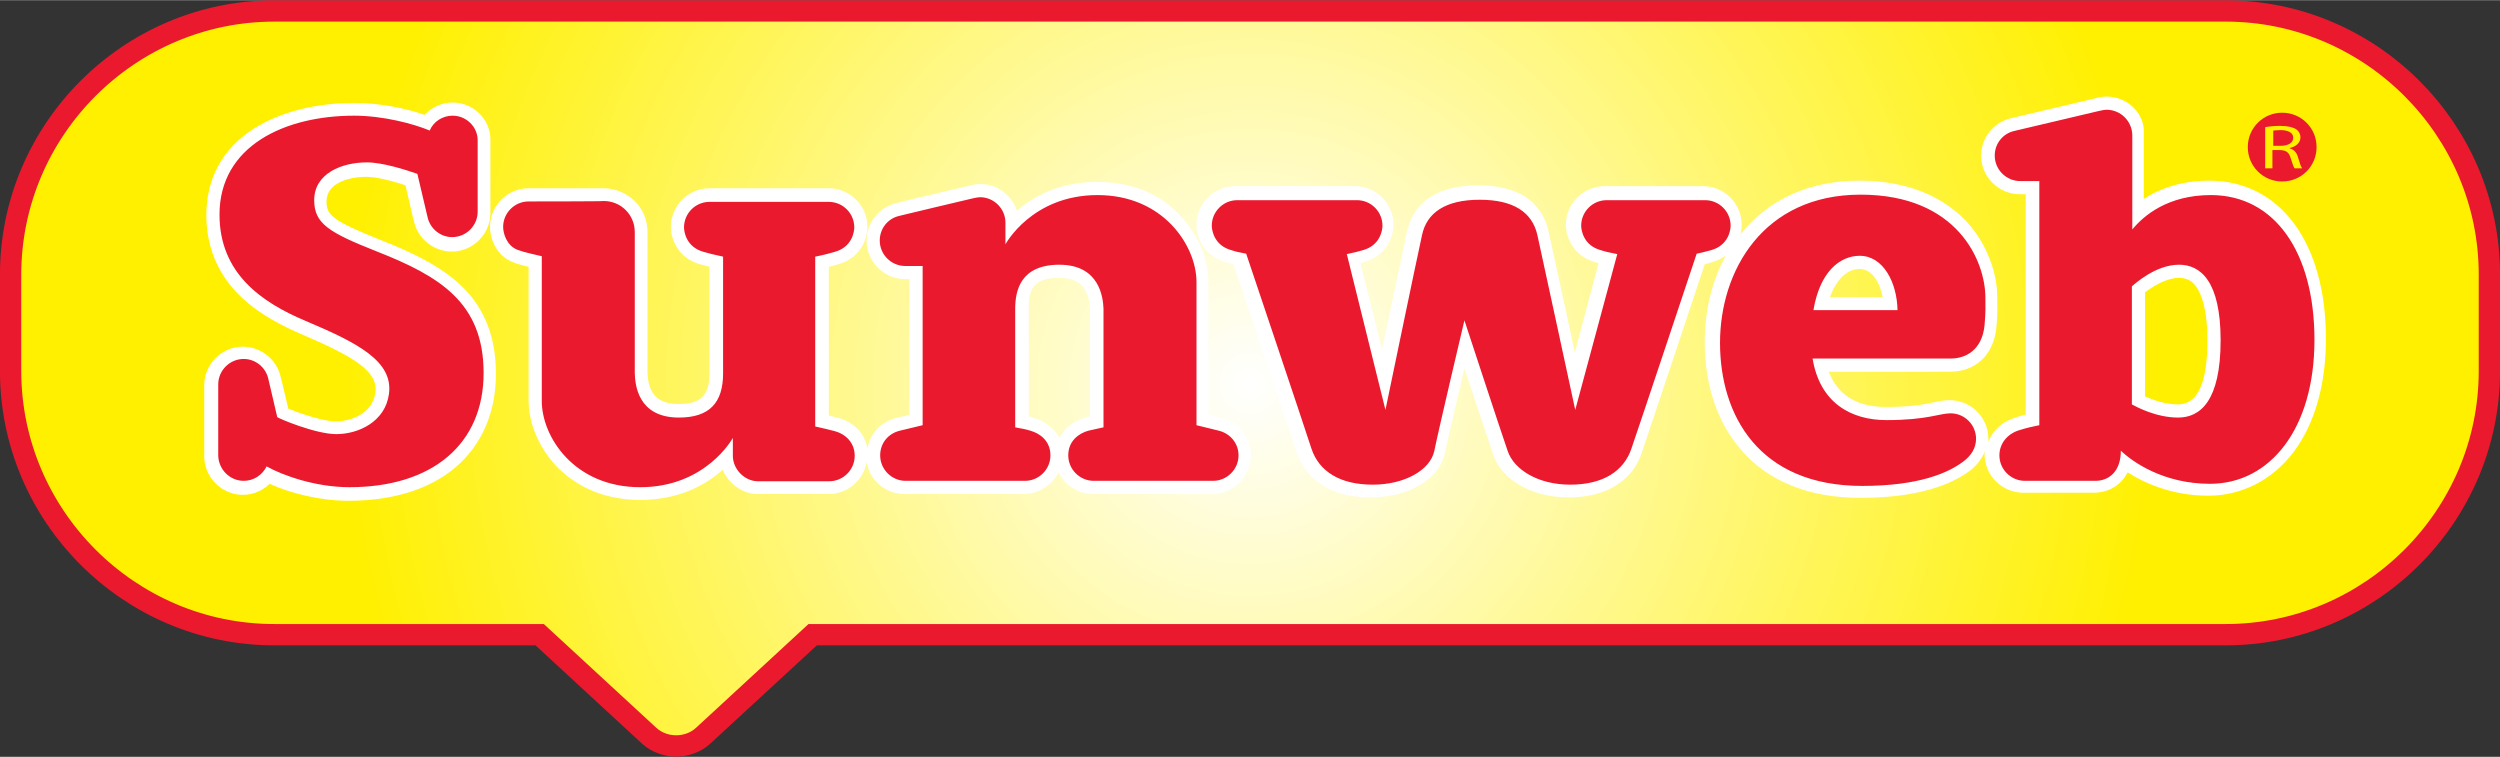
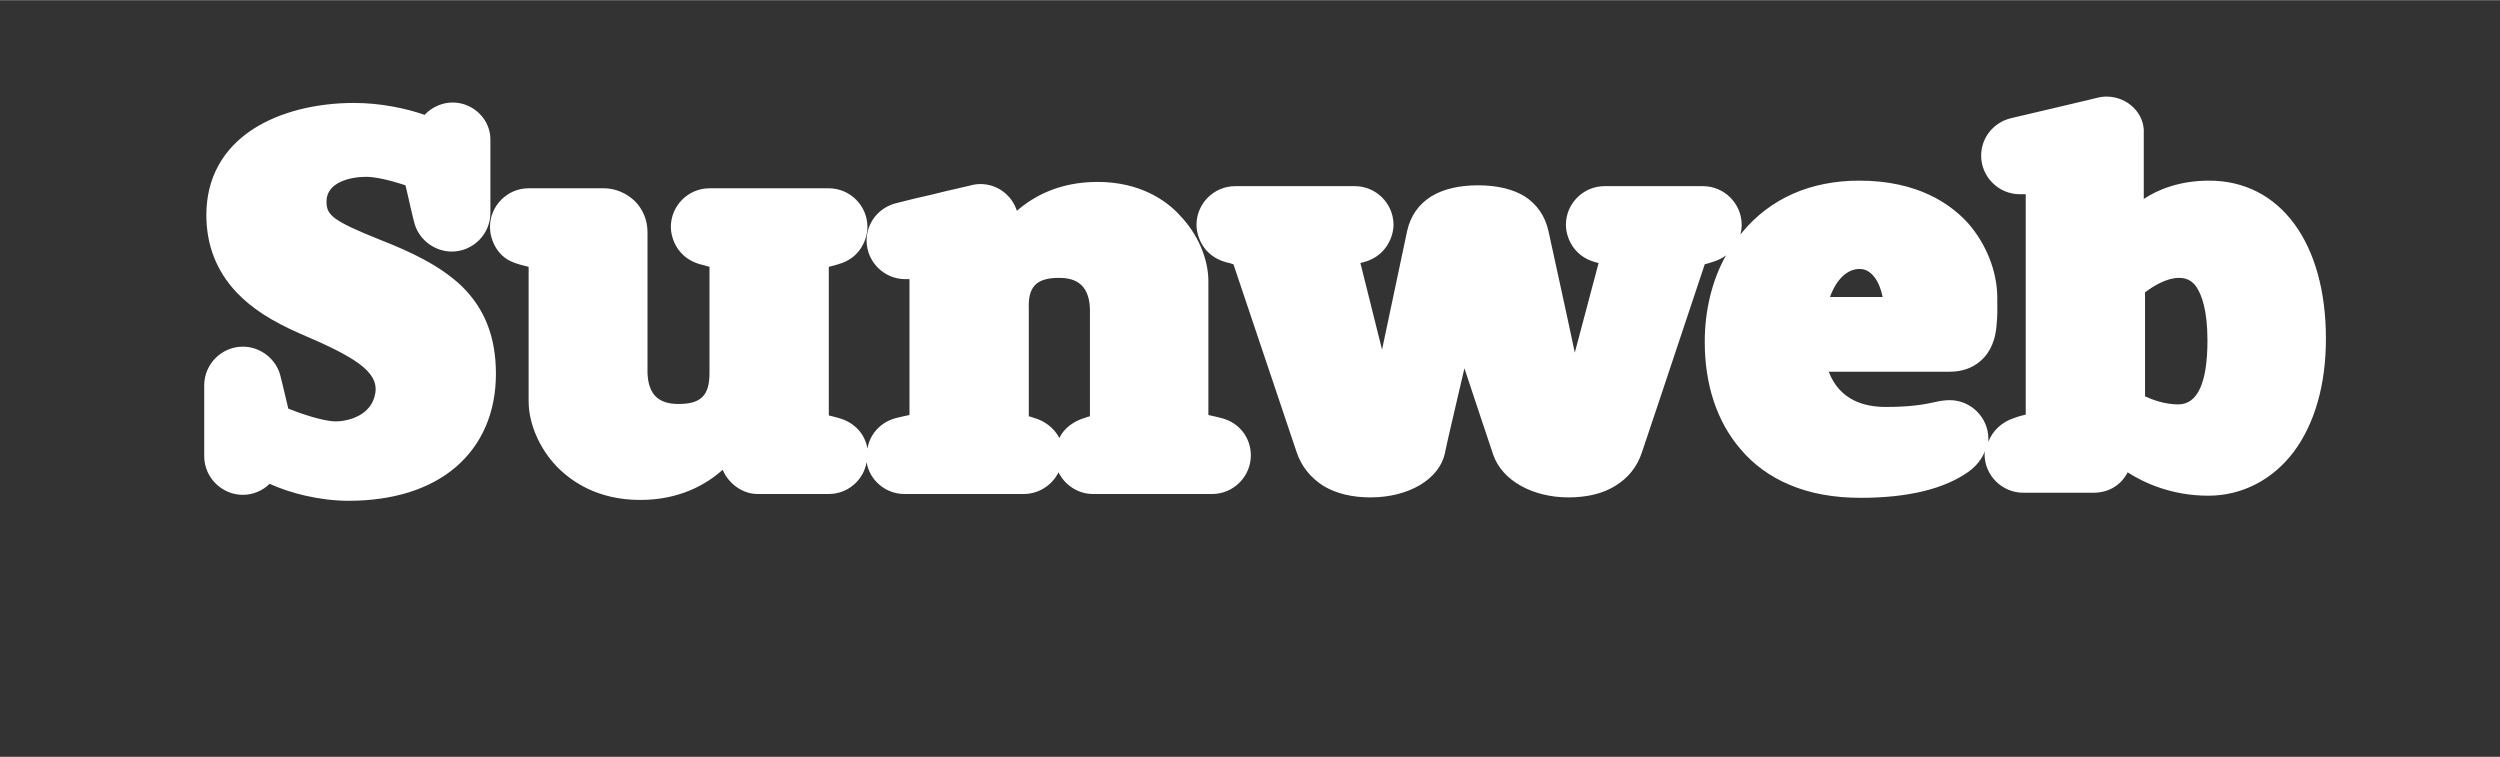
<svg xmlns="http://www.w3.org/2000/svg" id="svg6905" viewBox="0 0 588.8 178.2" width="2500" height="757">
  <rect x="0" y="0" width="588.8" height="178.2" fill="#333333" stroke="none" />
  <style>.st0{fill:url(#path4164_1_);stroke:#eb192d;stroke-width:5.018}.st1{fill:#eb192d}.st2{fill:#fff}</style>
  <g id="layer1" transform="translate(0 -872.362)">
    <radialGradient id="path4164_1_" cx="-2.815" cy="1169.544" r="1" gradientTransform="matrix(215.285 0 0 -215.285 900.345 252746.813)" gradientUnits="userSpaceOnUse">
      <stop offset="0" stop-color="#fff" />
      <stop offset="1" stop-color="#fff000" />
    </radialGradient>
-     <path id="path4164" class="st0" d="M64.6 874.9c-34.1 0-62.1 27.9-62.1 62.1v22.7c0 34.1 27.9 62.1 62.1 62.1h62.5l25.8 23.8c3.5 3.2 9.2 3.2 12.7 0l25.8-23.8h332.8c34.1 0 62.1-27.9 62.1-62.1V937c0-34.1-27.9-62.1-62.1-62.1H64.6z" />
  </g>
  <g id="layer6" transform="translate(0 128)">
-     <path id="path4188" class="st1" d="M537.5-101.5c-4.5 0-8.1 3.6-8.1 8.1s3.6 8.1 8.1 8.1 8.1-3.6 8.1-8.1-3.6-8.1-8.1-8.1zm-.5 3.1c1.8 0 3 .3 3.8.8.6.4 1 1.1 1 1.9 0 1.3-1.1 2.2-2.5 2.5v.1c1 .3 1.6 1 1.9 2 .4 1.4.7 2.3 1 2.7h-1.8c-.2-.3-.5-1.1-.9-2.4-.4-1.4-1.1-1.9-2.7-1.9h-1.6v4.3h-1.7v-9.7c1.1-.2 2.3-.3 3.5-.3zm.1 1c-.8 0-1.4.1-1.7.1v3.6h1.7c1.8 0 3-.7 3-1.9s-1.2-1.8-3-1.8z" />
-   </g>
+     </g>
  <g id="layer8" transform="translate(0 128)">
    <path id="path4246" class="st2" d="M496.1-105.3c-.6 0-1.6.1-2.6.4 0 0-14.7 3.5-19.9 4.7-4.1 1-7 4.6-7 8.8 0 5 4.1 9.1 9.1 9.1h1.4v51.9c-.8.2-1.7.4-2.7.8-2.9.9-5.1 3-6.1 5.6v-.7c0-5-4.1-9.1-9.1-9.1-1.2 0-2.4.2-3.7.5-2.3.5-5.4 1.1-11.4 1.1-4.9 0-10.8-1.5-13.4-8.3h28.5c2.8 0 5.2-.8 7.1-2.4 1.6-1.3 3.5-3.8 3.9-8.2.3-3 .2-4.4.2-5.8v-1c0-6.2-2.6-12.7-6.9-17.6-4.1-4.5-11.8-10-25.6-10-11.5 0-21 4.2-27.6 12.2-.1.1-.2.3-.4.5.2-.8.3-1.6.3-2.3 0-5-4.1-9.1-9.1-9.1h-23.2c-5 0-9.1 4.1-9.1 9.1 0 2.6 1.5 7.3 6.9 8.8.2.1.5.1.8.2L370.9-45c-2.3-10.9-5.5-25.3-6.2-28.6-.8-3.6-2.7-6.3-5.6-8.2-2.8-1.7-6.5-2.6-11-2.6s-8.2.9-11 2.6c-3 1.9-4.9 4.6-5.7 8.2-.7 3.2-3.6 17.1-5.9 27.9l-5.1-20.4c.3-.1.5-.1.8-.2 5.5-1.5 7-6.3 7-8.8 0-5-4.1-9.1-9.1-9.1h-28.2c-5 0-9.1 4.1-9.1 9.1 0 2.6 1.5 7.3 6.9 8.8.6.1 1.1.3 1.8.5l14.9 44.3c1.1 3.3 3.3 6 6.3 7.9 3 1.8 6.7 2.7 11.1 2.7 9 0 16.2-4.3 17.5-10.4.5-2.6 2.8-12.2 4.6-20 2.6 7.8 5.8 17.5 6.8 20.4 2.1 6 9.2 10 17.7 10 4.4 0 8.1-.9 11-2.7 3-1.8 5.2-4.5 6.3-7.9 1-3 6.3-18.7 14.8-44.3.7-.2 1.2-.3 1.7-.5 1.3-.4 2.4-.9 3.3-1.6-3.3 5.9-5 13-5 20.4 0 10.1 2.9 18.8 8.4 25.2 3.1 3.7 7 6.5 11.5 8.4 4.9 2.1 10.5 3.1 16.8 3.1 11.2 0 19.8-2.1 25.5-6.2 1.8-1.3 3.1-3 3.8-4.8 0 .2-.1.5-.1.7 0 5 4.1 9.1 9.1 9.1h16.6c3.2 0 6.3-1.5 8-4.8 3.9 2.5 10.4 5.5 19 5.5 7.9 0 15.1-3.7 20.1-10.3 5-6.7 7.6-15.9 7.6-26.7 0-22.6-10.8-37.2-27.5-37.2-6.8 0-11.9 2-15.4 4.3v-15.4c.3-4.6-3.7-8.7-8.8-8.7zm-389.5 1.4c-2.5 0-4.9 1.1-6.6 2.9-4.3-1.5-10.4-2.8-16.6-2.8-9.2 0-17.6 2.2-23.7 6.1C52.4-93 48.6-86 48.6-77.4c0 7.1 2.4 13.2 7.1 18.2 3.6 3.8 8.3 6.8 14.9 9.7 12.7 5.4 18.6 8.9 17.8 14-.8 5.3-6.4 6.7-9.3 6.7-3.1 0-8.7-2-11.2-3-1.2-5-1.6-6.8-1.8-7.5-.9-4.1-4.7-7.1-8.9-7.1-5 0-9.1 4.1-9.1 9.1V-20.4c.1 4.9 4.2 8.9 9.1 8.9 2.4 0 4.7-1 6.3-2.6 4.8 2.2 11.8 4 18.6 4 10.4 0 19.1-2.7 25.2-7.9 6.2-5.3 9.5-12.9 9.5-22 0-8.6-2.6-15.3-8-20.6-5.1-4.9-12.2-8.2-19.1-10.9-11.5-4.6-12.8-5.9-12.8-9.1 0-4.6 5.8-5.8 9.3-5.8 2.1 0 5.4.7 9.3 2 .4 1.8.9 3.7 1.2 5.2.4 1.9.7 2.8.8 3.3.9 4.1 4.7 7.1 8.9 7.1 5 0 9.1-4.1 9.1-9.1V-95c.1-4.9-4-8.9-8.9-8.9zm151.9 18.7c-9 0-15.1 3.4-19 6.8-1.2-3.7-4.6-6.3-8.6-6.3-.6 0-1.6.1-2.6.4-4.4 1-6.9 1.6-9.3 2.2-2.3.5-4.4 1-7.9 1.9-4.1 1-7 4.6-7 8.8 0 5 4.1 9.1 9.1 9.1h1v32c-1.1.2-1.8.4-3.1.7-3.6.9-6.2 3.7-6.8 7.2-.6-3.5-3.1-6.2-6.8-7.2-1-.3-1.6-.4-2.3-.6v-35c.9-.2 1.5-.4 2.2-.6 5.5-1.5 6.9-6.3 6.9-8.8 0-5-4.1-9.1-9.1-9.1h-28.1c-5 0-9.1 4.1-9.1 9.1 0 2.6 1.5 7.3 6.9 8.8.7.2 1.3.3 2.2.6v25c0 5.3-2 7.3-7.3 7.3-4.8 0-7.1-2.3-7.3-7.3v-33.2c0-2.8-1.1-5.4-3-7.3-2-1.9-4.6-3-7.3-3h-17.7c-5 0-9.1 4.1-9.1 9.1 0 3 1.7 6.9 5.4 8.3 1.2.5 2.5.8 3.7 1.1v31.6c0 5.3 2.5 11.1 6.6 15.4 3.5 3.6 9.7 7.9 19.7 7.9 9.2 0 15.5-3.6 19.4-7.1 1.4 3.3 4.7 5.7 8.2 5.7h16.8c4.5 0 8.2-3.3 8.9-7.5.7 4.3 4.5 7.5 8.9 7.5h28.1c3.6 0 6.7-2.1 8.2-5.1 1.5 3 4.6 5.1 8.1 5.1h28.1c5 0 9.1-4.1 9.1-9.1 0-4.2-2.8-7.8-7-8.8-1.3-.3-1.9-.5-3-.7v-31.5c0-5.3-2.5-11.1-6.6-15.4-3.3-3.7-9.6-8-19.5-8zM438-64.7c2.8 0 4.7 3 5.4 6.6H431c1.5-4.1 4-6.6 7-6.6zm-188.6 2.1c3 0 7.1.8 7.3 7.3V-30c-.4.1-.8.2-1.3.4-2.3.7-4.7 2.2-5.9 4.7-1.3-2.5-3.7-4.1-5.9-4.7-.5-.2-.9-.3-1.3-.4v-25.4c-.2-5.2 1.9-7.2 7.1-7.2zm263.8 0c1.8 0 3.2.7 4.2 2.3 1.1 1.7 2.5 5.2 2.5 12.4 0 10-2.3 15.1-6.9 15.1-3.1 0-6.1-1.1-7.8-1.9v-24.5c2-1.5 5.1-3.4 8-3.4z" />
  </g>
  <g id="layer7" transform="translate(0 128)">
-     <path id="path4488" class="st1" d="M496.1-102.2c-.3 0-1 .1-1.8.3-8.5 2-12.7 3-19.9 4.7-2.7.6-4.6 3-4.6 5.8 0 3.3 2.7 6 6 6h4.5v57.5c-1.5.3-2.9.6-4.8 1.2-2.6.8-4.6 3-4.6 5.9 0 3.3 2.7 6 6 6h16.6c3.3 0 6-2.3 6-7.1 2.7 2.6 10 7.8 21 7.8 14.1 0 24.6-12.9 24.6-33.9 0-20.7-9.4-34.1-24.4-34.1-10.1 0-15.8 4.8-18.5 8.1v-22.3c-.1-3.2-2.7-5.9-6.1-5.9zm-389.5 1.4c-2.4 0-4.5 1.4-5.4 3.5-3.8-1.6-11-3.5-17.8-3.5-16.3 0-31.7 7.1-31.7 23.3 0 13.9 10 20.7 20.2 25 12.3 5.2 20.8 9.5 19.7 17.3-.9 6.5-7.2 9.4-12.4 9.4-4.9 0-13.6-3.7-13.9-4-1-4.3-2.1-9-2.1-9-.6-2.7-3-4.7-5.8-4.7-3.3 0-6 2.7-6 6v16.8c.1 3.2 2.7 5.9 6 5.9 2.4 0 4.4-1.4 5.4-3.4 3.7 2.1 11.5 4.9 19.5 4.9 19.6 0 31.6-10.2 31.6-26.9 0-16.6-10.4-22.8-25.1-28.6C77.4-73.3 74-75.4 74-80.9c0-6.3 6.5-8.9 12.4-8.9 3.8 0 9.3 1.8 11.9 2.7 1.1 4.7 2.4 10.2 2.4 10.2.6 2.7 3 4.7 5.8 4.7 3.3 0 6-2.7 6-6V-95c0-3.2-2.7-5.8-5.9-5.8zm331.6 18.6c-22.9 0-33.1 17.9-33.1 34.9s9.1 33.7 33.5 33.7c13.4 0 20.2-3.1 23.6-5.6 2-1.4 3.2-3.3 3.2-5.5 0-3.3-2.7-6-6-6-2.6 0-5.5 1.6-15.1 1.6-8.4 0-15.7-4.1-17.4-14.5h32.5c3.6 0 7.4-2 8-7.8.3-3.5.2-4.6.2-6.5 0-8.6-6.5-24.3-29.4-24.3zm-179.7.1c-15.5 0-21.7 11.6-21.7 11.6v-5.1c0-3.3-2.7-6-6-6-.3 0-1 .1-1.8.3-8.5 2-10.1 2.4-17.2 4.1-2.7.6-4.6 3-4.6 5.8 0 3.3 2.7 6 6 6h4.1v37.5c-2.9.7-3.4.8-5.4 1.3-2.8.7-4.6 3-4.6 5.8 0 3.3 2.7 6 6 6h28.1c3.3 0 6-2.7 6-6 0-3.5-2.6-5.2-4.7-5.8-1.3-.4-1.6-.4-3.6-.8v-27.9c0-4.1 1.1-10.4 10.4-10.4 9.6 0 10.3 7.9 10.4 10.4v27.9c-1.9.4-2.3.5-3.6.8-2.1.6-4.7 2.3-4.7 5.8 0 3.3 2.7 6 6 6h28.1c3.3 0 6-2.7 6-6 0-2.8-1.9-5.1-4.6-5.8-2-.5-2.5-.6-5.3-1.3v-33.9c-.1-8.4-7.8-20.3-23.3-20.3zm90 1.1c-8 0-12.5 3-13.6 8.4-1.2 5.4-8.6 41.1-8.6 41.1l-9.1-36.7c1.9-.4 2.7-.6 3.7-.9 4.2-1.1 4.7-4.8 4.7-5.8 0-3.3-2.7-6-6-6h-28.2c-3.3 0-6 2.7-6 6 0 1 .5 4.7 4.7 5.8.9.3 1.7.5 3.4.8 0 0 13.7 40.7 15.4 46 1.8 5.3 6.7 8.4 14.4 8.4 7.5 0 13.5-3.4 14.5-7.9.9-4.6 7.1-30.8 7.1-30.8s8.5 25.9 10.2 30.8c1.5 4.4 7.2 7.9 14.7 7.9 7.8 0 12.6-3.2 14.4-8.4 1.7-4.9 14-41.8 15.4-46 1.6-.3 2.4-.6 3.3-.8 4.2-1.1 4.7-4.8 4.7-5.8 0-3.3-2.7-6-6-6h-23.2c-3.3 0-6 2.7-6 6 0 1 .5 4.7 4.7 5.8.9.3 2.2.6 3.8.9L371-31.5s-7.7-35.7-8.9-41.1c-1.2-5.5-5.7-8.4-13.6-8.4zm-224 .4c-3.3 0-6 2.7-6 6 0 1.5.8 4.4 3.4 5.4 1.9.7 4.6 1.2 5.7 1.5v34.1c0 8.4 7.6 20.3 23.2 20.3 15.5 0 21.8-11.6 21.8-11.6v4.2c0 3.2 2.8 6 5.9 6h16.8c3.3 0 6-2.7 6-6 0-2.8-1.8-5-4.7-5.8-1.8-.5-2.1-.5-4.6-1.1v-40c2.5-.5 3.4-.8 4.5-1.1 4.2-1.1 4.7-4.8 4.7-5.8 0-3.3-2.7-6-6-6h-28.1c-3.3 0-6 2.7-6 6 0 1 .5 4.7 4.7 5.8 1.1.3 2.1.6 4.5 1.1v27.5c0 6.9-3.2 10.4-10.4 10.4-9.8 0-10.3-7.9-10.4-10.4v-33.3c0-4-3.2-7.3-7.3-7.3 0 .1-17.7.1-17.7.1zM438-67.8c5.6 0 8.8 6.4 8.9 12.8h-19.8c1.5-9 6.2-12.8 10.9-12.8zm75.2 2.1c5.1 0 9.8 3.9 9.8 17.8 0 14.3-4.8 18.2-10 18.2s-9.8-2.5-10.9-3.1v-27.8c.7-.6 5.6-5.1 11.1-5.1z" />
-   </g>
+     </g>
</svg>